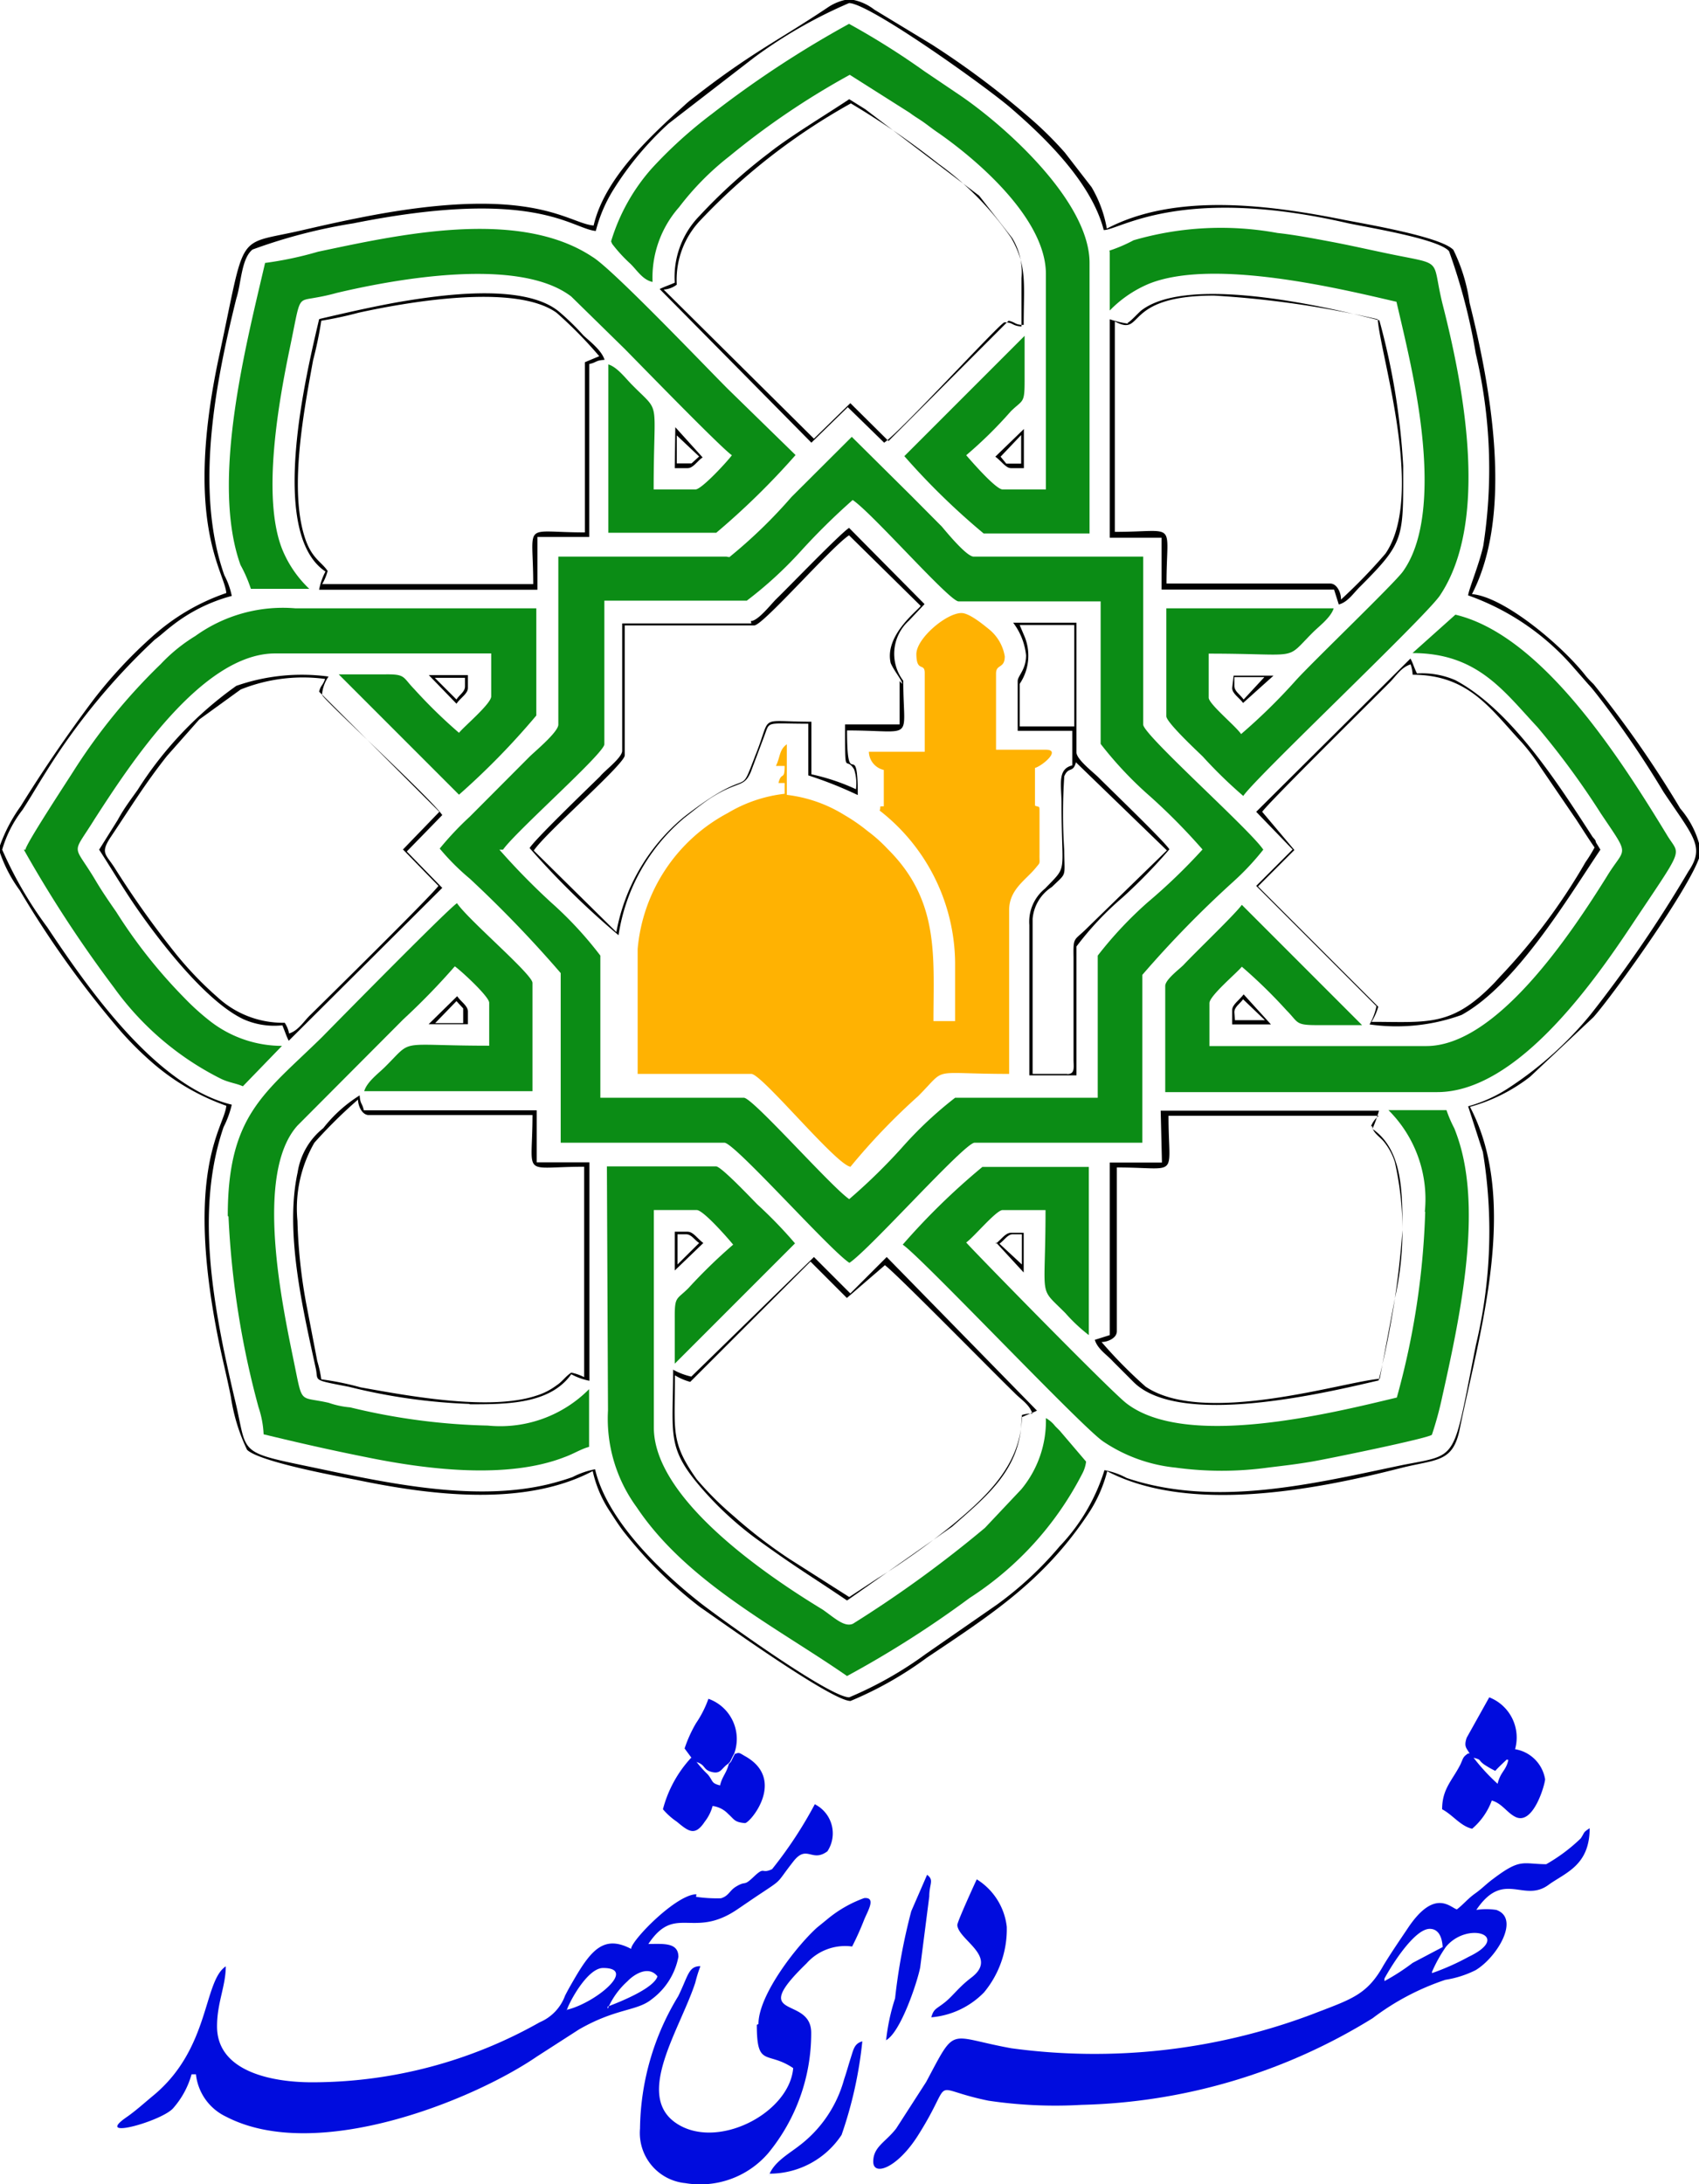
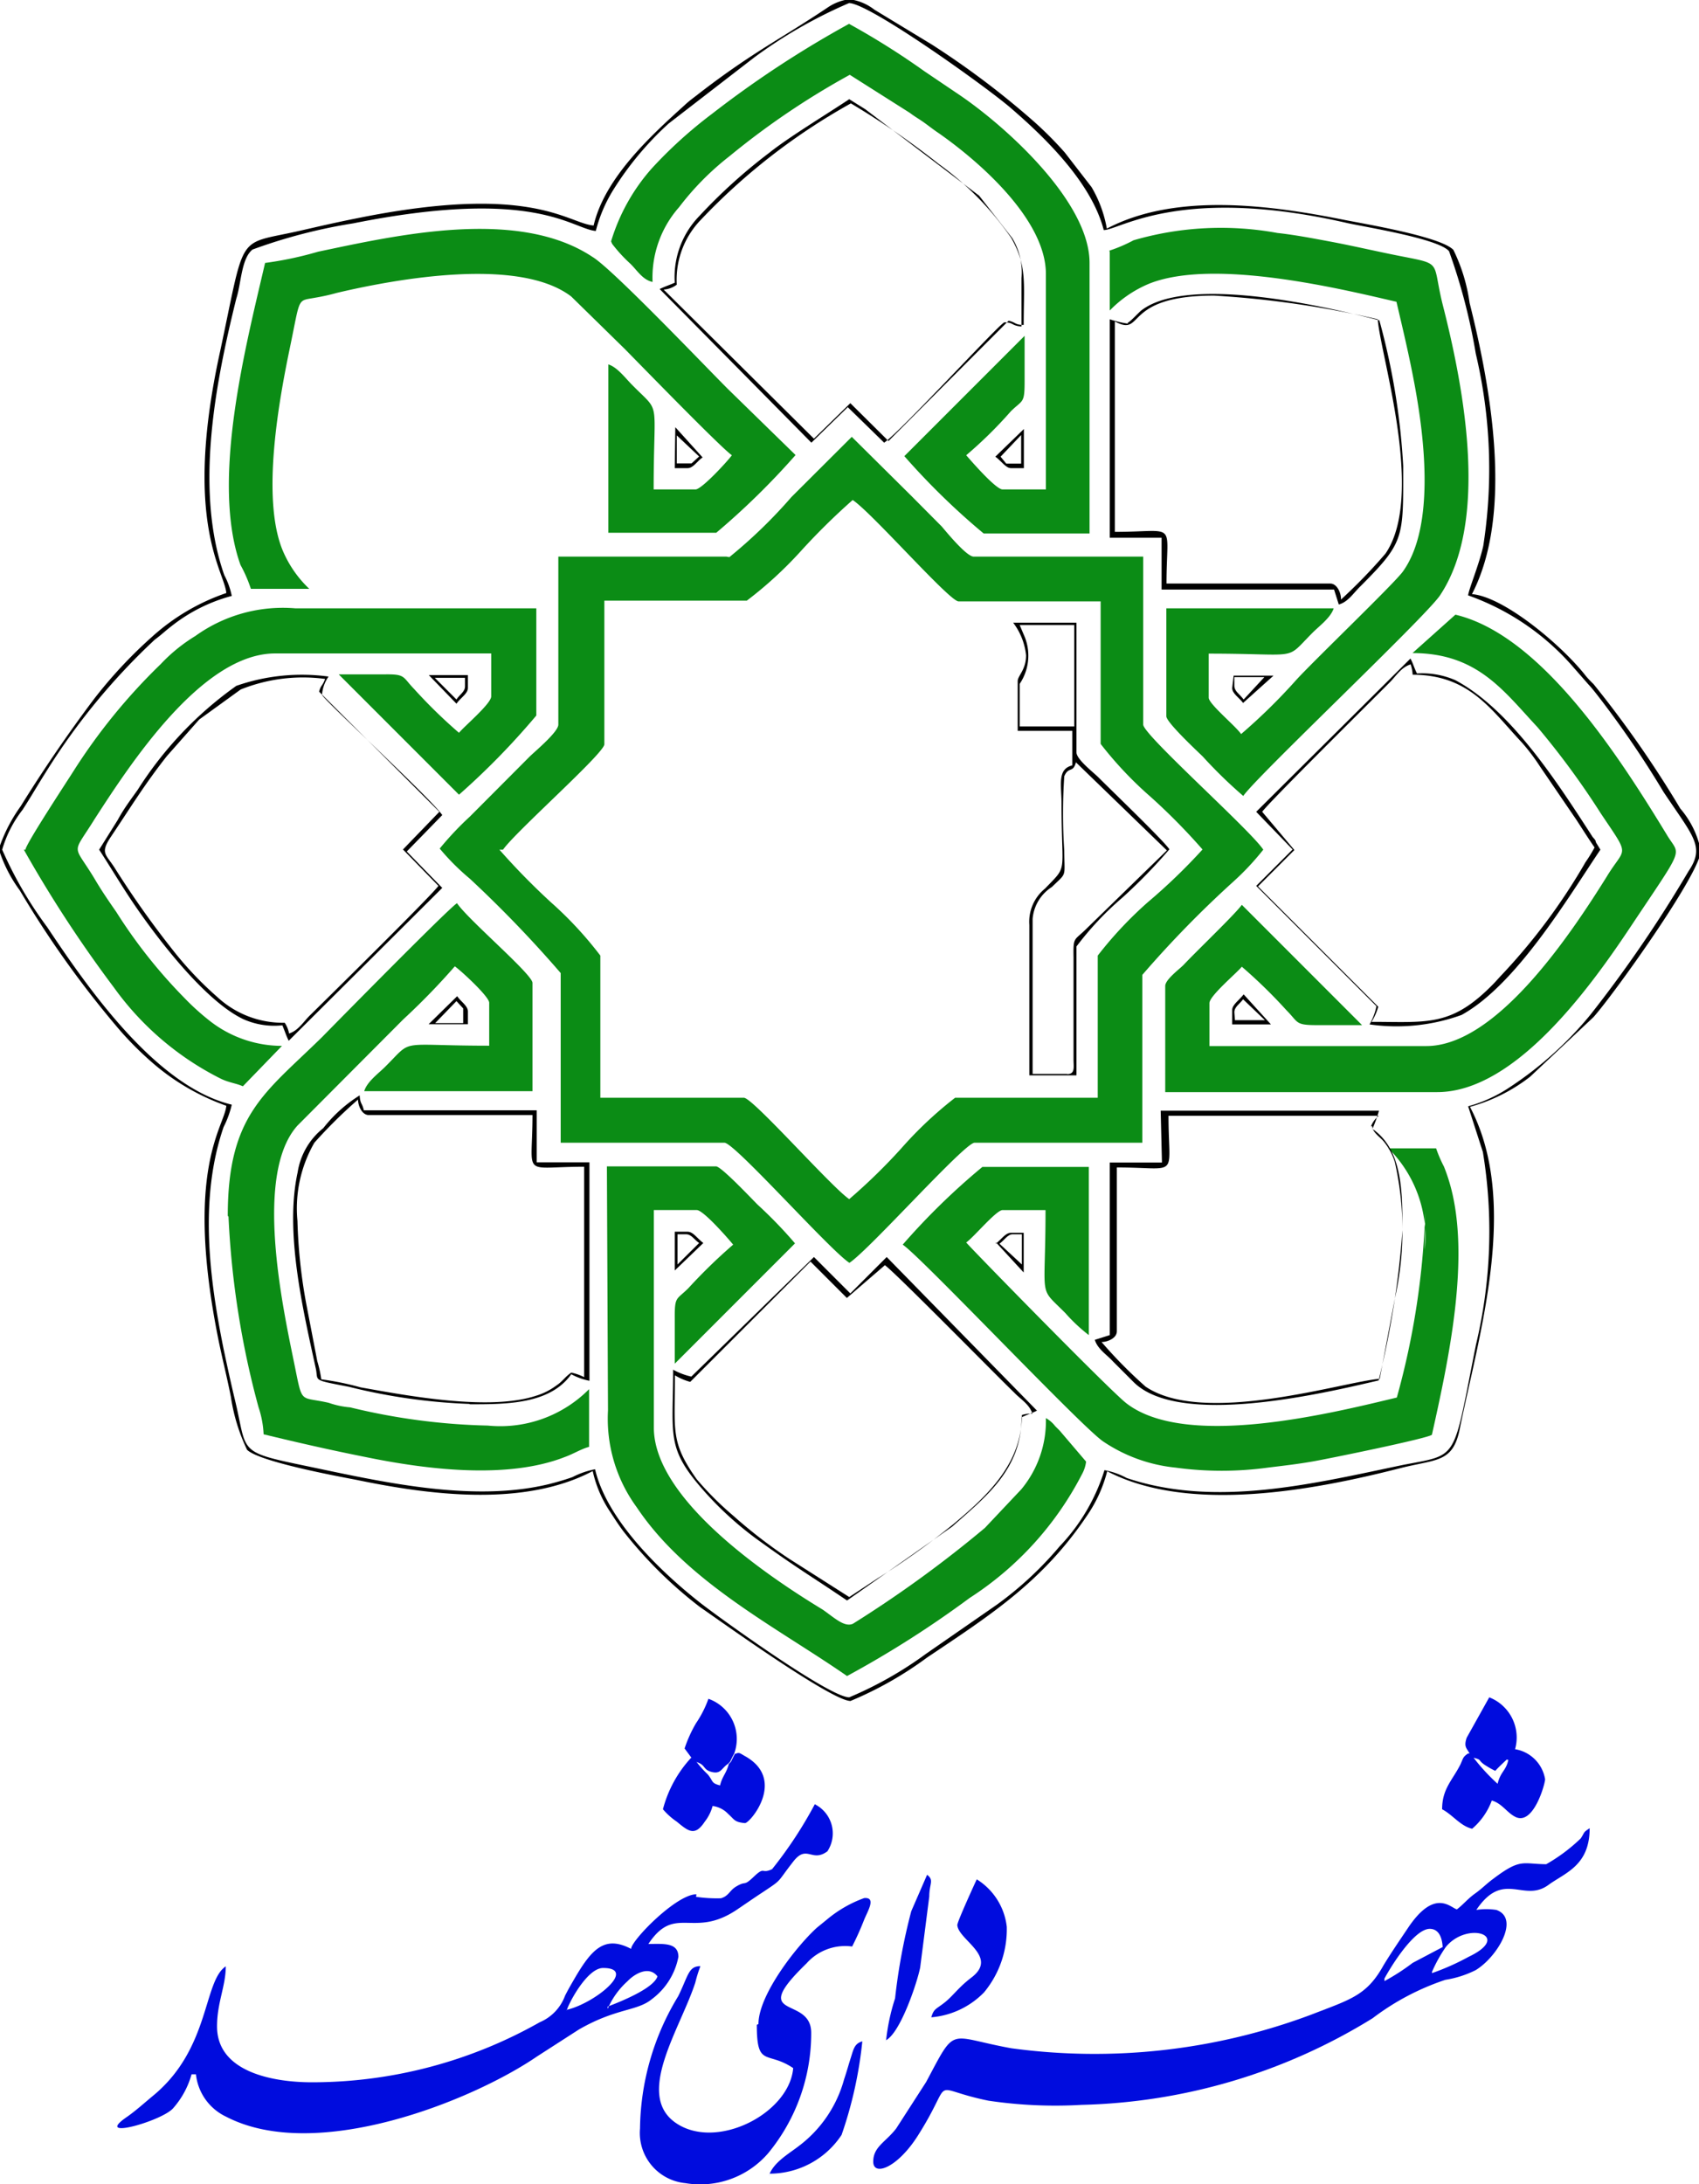
<svg xmlns="http://www.w3.org/2000/svg" width="93.39" height="120" viewBox="0 0 93.39 120">
-   <path d="M50.37,35.91c0,1.06.46.47.46,1.06V41.3H47.76a1.05,1.05,0,0,0,.82,1v2c-.31,0-.13,0-.23.23a10.71,10.71,0,0,1,4.15,8.36v3.21H51.31c0-3.55.35-6.61-2.51-9.45a8.24,8.24,0,0,0-1.12-1,9.74,9.74,0,0,0-1.26-.87,7.67,7.67,0,0,0-3.17-1.11V40.89c-.43.31-.35.69-.6,1.19h.48c0,.84-.18.28-.34.94h.34v.59A7.79,7.79,0,0,0,40,44.67a9.38,9.38,0,0,0-4.95,7.47V59H41.3c.58,0,4.66,5,5.45,5.1a35,35,0,0,1,3.72-3.88c1.65-1.65.53-1.22,5-1.22V50c0-1.14.93-1.66,1.47-2.33.27-.33.19-.17.2-.75V44.6c0-.36,0-.23-.25-.34V42.19c.4-.11,1.46-1,.6-1H54.75V37c0-.53.48-.25.48-.94a2.42,2.42,0,0,0-.88-1.5c-.31-.25-1.07-.88-1.5-.88-.83,0-2.48,1.39-2.48,2.26" fill="#ffb202" fill-rule="evenodd" />
  <path d="M39.93,30.58H30.69v9.23c0,.4-1.25,1.44-1.57,1.75l-3.3,3.31a17.07,17.07,0,0,0-1.65,1.75,12.86,12.86,0,0,0,1.65,1.65,65.69,65.69,0,0,1,5,5.19v9.32h9c.56,0,5.78,5.89,6.87,6.6,1.1-.72,6.33-6.6,6.88-6.6h9.22V53.56a58.4,58.4,0,0,1,5-5.12,14.45,14.45,0,0,0,1.65-1.76c-.72-1.09-6.6-6.31-6.6-6.87V30.58H53.52c-.38,0-1.43-1.27-1.75-1.65l-1.65-1.66L46.82,24l-3.31,3.3a27.42,27.42,0,0,1-3.42,3.31M27.65,46.68c.7-1,5.57-5.3,5.57-5.79V33h7.83A21.71,21.71,0,0,0,44,30.3a36.51,36.51,0,0,1,2.87-2.83c1.06.7,5.32,5.57,5.82,5.57h7.81v7.83a20.61,20.61,0,0,0,2.76,2.92,33.57,33.57,0,0,1,2.84,2.88,31.61,31.61,0,0,1-3,2.89,21.35,21.35,0,0,0-2.76,2.94v7.81H52.5a21.35,21.35,0,0,0-2.94,2.76,31.84,31.84,0,0,1-2.88,2.81c-1-.68-5.3-5.57-5.79-5.57H33V52.5a20.55,20.55,0,0,0-2.73-2.94,38.32,38.32,0,0,1-2.82-2.88Z" fill="#0b8c15" fill-rule="evenodd" />
  <path d="M12.56,66.84a48.2,48.2,0,0,0,1.65,10.47,5.38,5.38,0,0,1,.28,1.49c1.86.45,3.65.86,5.61,1.25,3.31.68,7.77,1.24,10.94,0,.5-.18.89-.44,1.34-.56V76.32a6.88,6.88,0,0,1-5.57,2,35,35,0,0,1-7.56-1,4.77,4.77,0,0,1-1.18-.25c-1.65-.38-1.42.15-1.91-2.23-.63-3.08-2.2-10.34.19-13L22.17,56A37.77,37.77,0,0,0,25,53.09c.32.22,1.89,1.66,1.89,2v2.36c-5.14,0-4.12-.43-5.72,1.16-.36.36-1,.82-1.15,1.34h9.25V54c0-.47-3.54-3.47-4.15-4.38-.51.33-6.84,6.77-7.43,7.37-3.13,3.07-5.17,4.24-5.17,9.81" fill="#0b8c15" fill-rule="evenodd" />
  <path d="M14.57,14.45c-1.06,4.56-3,12-1.35,16.59a7.63,7.63,0,0,1,.57,1.31H17a6.23,6.23,0,0,1-1.49-2.18c-1.15-2.91-.16-8.26.43-11.09s.37-2.53,1.42-2.73a11.44,11.44,0,0,0,1.16-.26c3.22-.76,10-2,12.88.2l2.93,2.87c.87.88,5.35,5.49,5.9,5.85-.22.31-1.66,1.88-2,1.88h-2.3c0-5.13.43-4.11-1.15-5.71-.38-.37-.83-1-1.34-1.16v9.25h5.93A41,41,0,0,0,43.73,25L40,21.36c-1.32-1.32-6.36-6.61-7.44-7.25-4.09-2.71-10.75-1.19-15.08-.28a19.44,19.44,0,0,1-2.94.62" fill="#0b8c15" fill-rule="evenodd" />
  <path d="M33.42,77.49A8.23,8.23,0,0,0,35,82.81c2.76,4.13,7.73,6.61,11.56,9.27a56.92,56.92,0,0,0,6.74-4.29A17.77,17.77,0,0,0,59.47,81a1.93,1.93,0,0,0,.23-.7L58.25,78.6,58,78.35a1.66,1.66,0,0,0-.51-.44,5.88,5.88,0,0,1-1.35,3.91l-2,2.12a64.89,64.89,0,0,1-7.26,5.27c-.47.2-1-.32-1.66-.78-3.3-2-9.28-6.14-9.28-10V66.48h2.36c.37,0,1.8,1.65,2,1.9a29.24,29.24,0,0,0-2.46,2.39c-.65.65-.76.43-.75,1.65v2.5l6.61-6.61a24.35,24.35,0,0,0-2.06-2.13c-.35-.35-2-2.1-2.28-2.1h-6Z" fill="#0b8c15" fill-rule="evenodd" />
  <path d="M61,13.86v3.2a6.49,6.49,0,0,1,2.18-1.48c3.59-1.42,10.68.33,13.58,1,.35,1.5.7,2.95,1,4.57.53,2.86,1.14,7.75-.64,10.24-.43.62-5,5-5.9,6a31.92,31.92,0,0,1-3,2.94c-.28-.43-1.78-1.65-1.78-2V35.91c5.15,0,4.13.43,5.71-1.15.38-.38,1-.83,1.16-1.34H64.11v5.93c0,.33,1.66,1.88,2,2.21a25.38,25.38,0,0,0,2.23,2.17c.66-1,9.91-9.73,10.8-11,2.69-4,1.39-11.19.16-16-.67-2.69.2-2.11-3.3-2.86-1-.21-1.88-.41-2.84-.59s-2-.38-2.94-.48a17.21,17.21,0,0,0-7.91.4,8.19,8.19,0,0,1-1.33.57" fill="#0b8c15" fill-rule="evenodd" />
  <path d="M1.31,46.68a68.83,68.83,0,0,0,4.95,7.57,16.12,16.12,0,0,0,5.85,5c.46.23.86.26,1.24.43l2.15-2.22a6.46,6.46,0,0,1-3.94-1.35,13.54,13.54,0,0,1-1.43-1.29A28.14,28.14,0,0,1,6.39,50.1C6,49.54,5.63,49,5.3,48.45,4,46.24,3.9,47.1,5.2,45,7.14,42,11.1,35.9,15.12,35.9H27v2.36c0,.4-1.49,1.65-1.77,2a27.87,27.87,0,0,1-2.46-2.4c-.66-.68-.46-.83-1.65-.81h-2.5l6.61,6.61a40.62,40.62,0,0,0,4.25-4.35V33.42H16.22a8.24,8.24,0,0,0-5.48,1.52,9.1,9.1,0,0,0-1.9,1.54A32.15,32.15,0,0,0,4.1,42.27c-.33.53-2.7,4.12-2.7,4.41" fill="#0b8c15" fill-rule="evenodd" />
  <path d="M33.65,13.4a8.24,8.24,0,0,0,1,1.09c.37.36.68.89,1.22,1a5.84,5.84,0,0,1,1.46-4.11,15.3,15.3,0,0,1,2.77-2.8,42.84,42.84,0,0,1,6.61-4.47l3.3,2.09c.29.22.5.33.78.53s.5.38.83.6C54,9,57.49,12.14,57.49,15.05V26.89H55.11c-.38,0-1.8-1.65-2-1.88a23.23,23.23,0,0,0,2.45-2.41c.66-.65.76-.41.76-1.65v-2.5l-6.61,6.61a38.89,38.89,0,0,0,4.36,4.25h5.82V14.44c0-3.31-4.48-7.39-7.07-9.17l-2-1.35a42.5,42.5,0,0,0-4.15-2.61,56.93,56.93,0,0,0-7.54,4.95,24.46,24.46,0,0,0-3.31,3,10.67,10.67,0,0,0-2.23,4" fill="#0b8c15" fill-rule="evenodd" />
-   <path d="M78.34,66.59a42.82,42.82,0,0,1-1.56,10.19c-3.55.85-11.56,2.86-14.86.32-.86-.65-8.66-8.63-8.81-8.84.41-.28,1.65-1.78,2-1.78h2.36c0,5.07-.43,4.13,1.09,5.66a9.24,9.24,0,0,0,1.29,1.21V64.11H54a37.58,37.58,0,0,0-4.38,4.27c1,.66,9.73,9.91,11,10.8a8.65,8.65,0,0,0,4,1.45,18.71,18.71,0,0,0,5.07,0c.9-.11,1.54-.18,2.42-.33s6.5-1.3,6.6-1.48a19.16,19.16,0,0,0,.57-2.1c.92-4.12,2.13-9.72,1-13.73a9.9,9.9,0,0,0-.34-1,7,7,0,0,1-.43-1H76.32a6.89,6.89,0,0,1,2,5.57" fill="#0b8c15" fill-rule="evenodd" />
+   <path d="M78.34,66.59a42.82,42.82,0,0,1-1.56,10.19c-3.55.85-11.56,2.86-14.86.32-.86-.65-8.66-8.63-8.81-8.84.41-.28,1.65-1.78,2-1.78h2.36c0,5.07-.43,4.13,1.09,5.66a9.24,9.24,0,0,0,1.29,1.21V64.11H54a37.58,37.58,0,0,0-4.38,4.27c1,.66,9.73,9.91,11,10.8a8.65,8.65,0,0,0,4,1.45,18.71,18.71,0,0,0,5.07,0c.9-.11,1.54-.18,2.42-.33s6.5-1.3,6.6-1.48c.92-4.12,2.13-9.72,1-13.73a9.9,9.9,0,0,0-.34-1,7,7,0,0,1-.43-1H76.32a6.89,6.89,0,0,1,2,5.57" fill="#0b8c15" fill-rule="evenodd" />
  <path d="M77.64,35.88c3.57,0,5,2.07,6.88,4.08A44.27,44.27,0,0,1,88,44.7c1.65,2.46,1.34,1.77.32,3.46-2,3.2-6.07,9.31-9.92,9.31H66.48V55.11c0-.4,1.5-1.65,1.78-2a27.87,27.87,0,0,1,2.46,2.4c.66.66.46.81,1.65.81h2.5l-6.61-6.61c-.35.5-2.51,2.56-3.21,3.31-.24.24-1,.8-1,1.15V60H79c4.29,0,8.44-5.8,10.62-9.07,3.07-4.61,2.73-3.84,2-5.07C89,41.56,84.73,34.89,80,33.77Z" fill="#0b8c15" fill-rule="evenodd" />
  <path d="M85.08,102.42c-1.41,0-1.46-.36-3,.8-.42.31-.58.51-1,.81s-.66.62-1,.87c-.36-.1-1.23-1.19-2.72,1.07-.45.67-.89,1.31-1.31,2-.92,1.66-1.8,1.87-3.94,2.7a33.94,33.94,0,0,1-16.52,1.86c-3.54-.64-3-1.3-4.68,1.85l-1.65,2.56c-.58.75-1.26,1-1.26,1.82s1.32.36,2.46-1.44c2.09-3.3.45-2.61,3.87-1.91a25,25,0,0,0,5.12.23,31.85,31.85,0,0,0,16-4.76,13.8,13.8,0,0,1,4-2.11,5.65,5.65,0,0,0,1.66-.53c1.17-.7,2.47-2.84,1.14-3.31a3.64,3.64,0,0,0-1.1,0c1.51-2.24,2.61-.34,4-1.4.93-.66,2.23-1.06,2.23-3.09-.39.26-.25.2-.49.56a9.41,9.41,0,0,1-1.9,1.42m-6.28,5.92a8,8,0,0,1,.76-1.37c1.19-1.46,3.7-.62,1.25.54a13.35,13.35,0,0,1-2,.89Zm-2.61.36c.4-.74,1.65-2.73,2.49-2.73.5,0,.68.48.71,1l-1.65.87a11.9,11.9,0,0,1-1.55,1Z" fill="#000cde" fill-rule="evenodd" />
  <path d="M38.28,104.07c-1.11,0-3.59,2.55-3.59,3-1.45-.76-2.16,0-3.12,1.65-.22.38-.31.53-.51.92a2.53,2.53,0,0,1-1.39,1.46,25.43,25.43,0,0,1-12.52,3.3c-2.1,0-5.22-.54-5.22-3.07,0-1.31.48-2.21.48-3.3-1.24.82-.86,4.49-3.95,7.07-.5.41-1,.87-1.51,1.22-1.86,1.29,2,.2,2.58-.51a4.73,4.73,0,0,0,1-1.85h.24a2.92,2.92,0,0,0,1.66,2.33c4.95,2.57,13.54-.88,17.09-3.31l2.3-1.48c2.05-1.18,3.19-1,4-1.66a3.78,3.78,0,0,0,1.47-2.33c0-.81-.84-.71-1.65-.71,1.47-2.21,2.45-.26,4.86-1.88l1-.68c1.65-1.1,1.06-.64,2.13-2,.73-.91,1,.1,1.85-.53A1.79,1.79,0,0,0,45,99.25l-.21-.13a22.92,22.92,0,0,1-2.35,3.57c-.61.29-.38-.18-1,.41s-.38.18-1,.56c-.35.22-.38.5-.81.63a7.82,7.82,0,0,1-1.37-.08m-7.11,6.27c0-.21,1.08-2.36,2-2.36,1.9,0-.43,1.93-2,2.3Zm2.25-.11a4.34,4.34,0,0,1,1.09-1.52c.38-.4,1.17-.88,1.65-.27-.21.67-2.08,1.41-2.74,1.66Z" fill="#000cde" fill-rule="evenodd" />
  <path d="M46.44,0h.49a2.8,2.8,0,0,1,1.13.53l3.15,1.91a46.28,46.28,0,0,1,5.67,4.28,19.89,19.89,0,0,1,1.65,1.66L60,10.28a6.81,6.81,0,0,1,.84,2.28c3.8-2,9-1.29,13.05-.48,1.16.23,5.31.92,6,1.65a9.62,9.62,0,0,1,.89,2.91c1.16,4.62,2.43,11.56.13,16,1.79.15,5,2.87,6.27,4.51a5.6,5.6,0,0,0,.41.43,58.9,58.9,0,0,1,4.77,6.84,5.06,5.06,0,0,1,1.13,2.31c0,1.22-4.79,7.91-5.9,9.15L84.1,59.16a9.49,9.49,0,0,1-3.3,1.65c2.77,5.24.48,12.55-.56,17.69-.38,1.89-1.28,1.65-3.31,2.17-4.66,1.19-11.56,2.51-16.07.16a7.63,7.63,0,0,1-1.07,2.38c-2.45,3.67-5.32,5.5-8.84,7.86a20,20,0,0,1-4.2,2.38c-1.07,0-7.53-4.66-8.26-5.15a23.57,23.57,0,0,1-4.23-4.18c-.26-.35-.43-.61-.68-1a6.55,6.55,0,0,1-1-2.3c-3.79,2-9,1.31-13,.48-1.11-.21-5.34-1-6-1.65a10.22,10.22,0,0,1-.89-2.91c-.21-1.07-.45-2-.68-3.12-1.9-9.43.33-11.7.43-12.87a12.6,12.6,0,0,1-4.16-2.45,18.35,18.35,0,0,1-1.65-1.65,54.7,54.7,0,0,1-5.54-7.73A7.74,7.74,0,0,1,0,46.85v-.4a8.76,8.76,0,0,1,1.14-2.16q1.86-3,4-5.85A25.28,25.28,0,0,1,8.34,35a11.75,11.75,0,0,1,4.1-2.42c-.1-1.2-2.36-3.85-.4-13,1.51-7,.85-6.08,4.48-6.91,1.09-.25,2-.46,3.11-.68,9.63-1.95,11.56.28,13,.4.61-2.64,3.22-5,5-6.61.26-.25.54-.44.84-.68,2.91-2.24,4.43-2.95,7-4.67A2.76,2.76,0,0,1,46.44,0M80.7,32.71a13.7,13.7,0,0,1,5.83,4l.78.89c.24.25.53.64.74.91a54.1,54.1,0,0,1,3.39,5c1.65,2.47,2.29,3,1.37,4.36a70.73,70.73,0,0,1-5.39,7.88,19.74,19.74,0,0,1-4.37,3.94,7.87,7.87,0,0,1-2.35,1.09l.81,2.51a26.79,26.79,0,0,1-.38,10.59c-1.29,6.46-.91,6-4,6.6-4.81,1-10.28,2.38-15.2.72a4.13,4.13,0,0,0-1.22-.43,10.63,10.63,0,0,1-2.46,4.18,19.33,19.33,0,0,1-3.44,3.2L50.9,90.86a20.66,20.66,0,0,1-4.22,2.39c-1.07,0-6.93-4.22-8.11-5.13-2.13-1.66-5.2-4.55-5.86-7.4a4.56,4.56,0,0,0-1.24.43c-.42.15-.84.27-1.27.38-4.36,1.07-9.55-.2-13.71-1.06-3.42-.71-2.91-.75-3.55-3.45-.24-1-.43-1.87-.65-2.91-.78-3.87-1.35-8.26,0-12.19a5.33,5.33,0,0,0,.45-1.23c-4.17-1-7.92-6.42-10.15-9.76A21.71,21.71,0,0,1,.12,46.68a6.5,6.5,0,0,1,1.12-2.19c.46-.71.82-1.34,1.27-2.05a35.78,35.78,0,0,1,6-7.3c.37-.27.55-.46.93-.75a9.07,9.07,0,0,1,3.3-1.65,4.2,4.2,0,0,0-.41-1.14c-1.65-4.69-.48-10.6.66-15.2.27-.82.27-2.19.89-2.69a29.5,29.5,0,0,1,5.54-1.44c10-2,12,.3,13.33.42a8,8,0,0,1,1-2.32,17.33,17.33,0,0,1,3-3.58l4.69-3.62a26,26,0,0,1,5.23-3c1.13,0,7.84,4.81,9,5.86,1.92,1.66,4.35,4.08,5,6.61.87,0,4.23-2.49,13.41-.38,1.06.23,5,.86,5.57,1.54a32.15,32.15,0,0,1,1.47,5.63A27.52,27.52,0,0,1,81.53,30C81.29,31.06,80.73,32.38,80.7,32.71Z" fill-rule="evenodd" />
  <path d="M41.6,111.24c0,2.38.56,1.41,2,2.38-.21,2.5-4.24,4.56-6.47,3s.26-5.15,1.09-7.7a7.51,7.51,0,0,1,.28-.9c-.66,0-.66.51-1.22,1.65a14.25,14.25,0,0,0-2.1,7.27,2.77,2.77,0,0,0,2.49,3,4.93,4.93,0,0,0,4.56-1.65,10.35,10.35,0,0,0,2.36-6.61c0-2.09-3.55-.62-.26-3.81a2.84,2.84,0,0,1,2.51-.93,16.1,16.1,0,0,0,.66-1.47c.2-.49.68-1.25,0-1.19a6.77,6.77,0,0,0-2,1.14l-.59.48c-1.11,1-3.22,3.69-3.22,5.3" fill="#000cde" fill-rule="evenodd" />
  <path d="M80.7,96.33c-.3.21-.25.23-.43.62-.45.88-1,1.33-1,2.45.59.31,1,.92,1.65,1.07A3.73,3.73,0,0,0,82,98.92c.55.15.83.66,1.28.89,1,.53,1.65-1.8,1.65-2.06a2,2,0,0,0-1.65-1.65,2.37,2.37,0,0,0-1.42-2.85l-1.24,2.22c-.17.51,0,.56.16.87m.12.12-.12-.12Zm.11.11L81,96.46Zm1.9.12c-.13.6-.43.64-.59,1.31A10.81,10.81,0,0,1,81,96.57c.47.12.23.12.58.37a5.32,5.32,0,0,0,.61.35c.2-.22.42-.42.63-.62Zm.12-.23-.12.23Z" fill="#000cde" fill-rule="evenodd" />
  <path d="M40.41,96.33l-.12.23-.11.23-.12.12c-.13.52-.36.67-.48,1.18-.51-.13-.36-.23-.68-.61a5.86,5.86,0,0,1-.62-.69l-.12-.12L38,96.56a6.62,6.62,0,0,0-1.56,2.84,3.78,3.78,0,0,0,.76.68c.65.54,1,.82,1.54,0a2.4,2.4,0,0,0,.43-.86,1.43,1.43,0,0,1,.86.44c.34.3.33.45.92.5.28,0,2.3-2.4,0-3.68-.33-.19-.31-.22-.59-.1" fill="#000cde" fill-rule="evenodd" />
-   <path d="M41.3,34.25H34.2v7c0,.38-1,1.12-1.21,1.4-.83.81-3.54,3.42-3.88,3.94A45.23,45.23,0,0,0,34,51.38a10.47,10.47,0,0,1,3.62-6.45c.53-.41.86-.69,1.42-1.07,1.56-1,1.85-.56,2.23-1.45l.71-1.89c.37-.94,0-.76,2.45-.76V42.6a22,22,0,0,1,2.72,1.08c0-3.31-.59,0-.59-3.55,3.8,0,3.09.67,3.09-2.73a2.45,2.45,0,0,1,.31-3.3l.86-.91L46.67,29c-.55.38-3.14,3.07-4,3.91-.28.27-1,1.21-1.4,1.21m8.18,3.3V39.8h-3c0,3.07,0,1.65.5,2.47a2.54,2.54,0,0,1,.1,1.09,11.57,11.57,0,0,0-2.45-.82V39.65c-2.92,0-2.19-.43-3,1.65-1.12,2.87,0,.48-4,3.58a10.69,10.69,0,0,0-3.72,6.33l-4.54-4.48c.67-1,5-4.75,5-5.23V34.36h7.12c.48,0,4.23-4.31,5.21-4.95l3.94,3.88c-.24.31-2,1.65-1.65,3.14.2.46.63.94.63,1.14Z" fill-rule="evenodd" />
  <path d="M25.84,77.15c2,0,4.39,0,5.56-1.65a3.65,3.65,0,0,0,1,.36v-12H29.5V61H20c-.1-.43-.2-.33-.23-.82a7.72,7.72,0,0,0-2,1.8,3.85,3.85,0,0,0-1.41,2.43c-.72,3.3.3,7.56,1,10.78.15.7-.25.6,1.82,1a32,32,0,0,0,6.61.94M16.35,67.07a7.23,7.23,0,0,1,.93-4.29,26.84,26.84,0,0,1,2.4-2.37c0,.33.21.85.59.85h9c0,3.5-.66,2.84,2.84,2.84V75.66a2.85,2.85,0,0,0-.71-.25c-.34.23-.47.48-.82.71a3.63,3.63,0,0,1-1.11.56c-2.58.85-7.07,0-9.65-.46a15.9,15.9,0,0,0-2.16-.44,6.61,6.61,0,0,0-.22-1l-.61-3.17A29,29,0,0,1,16.35,67.07Z" fill-rule="evenodd" />
  <path d="M62,17.78a5.39,5.39,0,0,1-1-.24v12h2.85v2.85h9.48l.26.82c.51-.13.83-.66,1.19-1,2.45-2.45,2.35-2.65,2.35-6.61a37.89,37.89,0,0,0-1.31-8C73.5,17,65.39,15,62.73,17.06c-.15.12-.65.67-.75.67M73.71,32.89c0-.31-.21-.83-.59-.83h-9c0-3.5.66-2.84-2.84-2.84V17.66c1.65.88.37-1.42,5.45-1.42a53.61,53.61,0,0,1,9,1.3c.16,2.05,2.61,9.68.43,12.87a29.27,29.27,0,0,1-2.45,2.53Z" fill-rule="evenodd" />
-   <path d="M17.54,17.54c-.66,2.83-2.85,11.72.35,13.86a3.62,3.62,0,0,0-.35,1h12V29.5h2.85V20c.44-.1.33-.2.84-.23-.15-.51-.79-1-1.16-1.34a13.4,13.4,0,0,0-1.32-1.29c-1.95-1.65-6.76-.9-8.87-.54-1.45.26-2.89.59-4.3.92m14.57,2.38v9.35c-3.5,0-2.84-.66-2.84,2.84H17.71a3,3,0,0,0,.3-.72c-.35-.53-.9-.68-1.28-1.92-.84-2.71,0-7,.48-9.66a21.37,21.37,0,0,0,.45-2.17,20.79,20.79,0,0,0,2.05-.44c2.51-.55,8.57-1.65,10.88,0a23,23,0,0,1,2.35,2.39Z" fill-rule="evenodd" />
  <path d="M63.87,63.87H61v9.48l-.82.26c.15.51.68.83,1,1.19l1.12,1.12c2.51,2.52,10.49.62,13.48-.08a49,49,0,0,0,1.31-8.26c0-2.1,0-4.42-1.65-5.56a7.89,7.89,0,0,0,.36-1h-12Zm11.56-2c0,.35.46.61.66.88a3.36,3.36,0,0,1,.58,1.09,17,17,0,0,1,0,7.51l-.83,4.4c-2,.16-9.66,2.61-12.87.43a25.44,25.44,0,0,1-2.42-2.45c.33,0,.84-.21.84-.59v-9c3.5,0,2.84.66,2.84-2.84H75.79a1.38,1.38,0,0,0-.43.58Z" fill-rule="evenodd" />
  <path d="M52.62,105.73c0,.84,2.32,1.75.77,2.92-.72.55-1,1-1.47,1.37s-.59.33-.73.81a4.58,4.58,0,0,0,2.9-1.37,5.43,5.43,0,0,0,1.25-3.6,3.53,3.53,0,0,0-1.65-2.61c-.12.25-1.06,2.31-1.06,2.48" fill="#000cde" fill-rule="evenodd" />
  <path d="M56.4,36c0,.81-.46,1.12-.46,1.42v2.73h3v1.9c-.84.21-.59,1.07-.59,2.13,0,3.95.38,3.3-.91,4.64a2.35,2.35,0,0,0-.86,2v8.26h2.59V52a17,17,0,0,1,2.53-2.69,29.34,29.34,0,0,0,2.58-2.65c-.35-.51-3.07-3.12-3.88-3.93-.27-.28-1.23-1-1.23-1.4V34.21H55.69A3.55,3.55,0,0,1,56.4,36m-.35-1.66h3v5.57h-3V37.57A2.77,2.77,0,0,0,56.33,35ZM58.66,59h-1.9V50.48a2.31,2.31,0,0,1,1.06-1.75c.84-.82.69-.48.68-2a30.86,30.86,0,0,1,0-4.08c.23-.56.49-.16.64-.77l5,4.84L59.64,51.1c-.61.59-.65.38-.63,1.52V58.2c0,.43.1.81-.35.81Z" fill-rule="evenodd" />
  <path d="M5.45,46.68c.65,1,1.24,2,1.92,3,1.3,1.91,3.9,5.31,6,6.31a4.16,4.16,0,0,0,2.15.34c.13.3.2.55.35.85l8.44-8.4-1.95-2,1.95-2c-.61-.91-6.61-6.41-6.61-6.61a2,2,0,0,1,.36-1,10.93,10.93,0,0,0-5.07.51,20.34,20.34,0,0,0-5.42,5.71c-.41.58-.74,1-1.1,1.66ZM17.54,38l6.61,6.6-2,2.07,1.95,2c-.37.52-6,6.07-7.06,7.11-.35.34-.64.84-1.15,1a1.6,1.6,0,0,0-.24-.59,5.31,5.31,0,0,1-3.7-1.41,19.07,19.07,0,0,1-2.47-2.61,50.92,50.92,0,0,1-3.19-4.51c-.48-.74-.78-.79-.22-1.65,1.11-1.65,1.87-2.91,3.11-4.48l1.77-2,2.28-1.65a9.19,9.19,0,0,1,4.64-.58C17.74,37.68,17.64,37.62,17.54,38Z" fill-rule="evenodd" />
  <path d="M69.05,44.6l2,2.07-2,2,6.61,6.61a3.27,3.27,0,0,1-.38,1,10.5,10.5,0,0,0,5.06-.52c3-1.65,5.84-6.42,7.63-9.08l-.25-.41c0-.14-.15-.22-.23-.37C85.61,43,83.05,39,80,37.37A4.58,4.58,0,0,0,77.89,37c-.15-.28-.21-.54-.36-.82Zm.33,0c.35-.51,6-6.09,7-7.1.36-.36.64-.84,1.16-1a2.21,2.21,0,0,1,.11.57c3.11,0,4.31,1.92,6,3.72a11,11,0,0,1,1,1.32l2,2.93c.34.52.64,1,1,1.52a8.39,8.39,0,0,1-.5.81,33.12,33.12,0,0,1-4.67,6.26l-.33.36c-2.35,2.44-3.64,2.15-6.76,2.15a3.24,3.24,0,0,0,.37-.83l-6.61-6.61,2-2Z" fill-rule="evenodd" />
  <path d="M38,75.63a3.76,3.76,0,0,1-1-.38c0,3.63-.4,4.28,1.65,6.61a18.41,18.41,0,0,0,2.91,2.67c2.28,1.65,2.81,1.92,5,3.4l5.78-4.06c1.86-1.65,3.81-3.14,3.81-6,.3-.15.55-.22.85-.37l-8.26-8.44-2,2-2-2Zm18.17,2.11c0,2.69-1.92,4.45-3.77,6a42.91,42.91,0,0,1-4.2,3l-1.52,1-3.3-2.1a27.3,27.3,0,0,1-3.09-2.38,17.26,17.26,0,0,1-2-2c-1.45-2.05-1.19-2.64-1.19-5.7a3.28,3.28,0,0,0,.84.36l6.61-6.61,2,2,2.09-1.8c.52.35,6.07,6,7.11,7,.34.36.84.64,1,1.16A1.48,1.48,0,0,0,56.17,77.74Z" fill-rule="evenodd" />
  <path d="M37.09,15.53c-.28.13-.53.2-.83.35l8.34,8.44,2-1.95,2,1.95c.91-.61,6.4-6.61,6.61-6.61.51,0,.37.18.94.23V15.28a3.61,3.61,0,0,0-.51-2.2l-1.82-2.33L47.56,6l-.88-.55c-1.18.79-3.3,2.07-4.39,2.94a29.75,29.75,0,0,0-3.86,3.49,4.8,4.8,0,0,0-1.34,3.65m-.61.38a1.35,1.35,0,0,0,.72-.27,4.73,4.73,0,0,1,1.31-3.55,34.31,34.31,0,0,1,8.26-6.41A44.22,44.22,0,0,1,51.59,9a16.77,16.77,0,0,1,4,4.08c.88,1.55.68,2.51.68,4.77-.5,0-.4-.13-.83-.23l-6.6,6.61-2.1-2.08-2,1.95Z" fill-rule="evenodd" />
  <path d="M42.31,119.42a4.74,4.74,0,0,0,3.95-2.13,22.61,22.61,0,0,0,1.14-5.14c-.43.12-.48.42-.63.89s-.22.75-.37,1.19a6.84,6.84,0,0,1-2.49,3.67c-.55.43-1.42.91-1.65,1.65" fill="#000cde" fill-rule="evenodd" />
  <path d="M48.7,112.09c.81-.43,1.73-3.22,1.88-4l.5-3.9c0-.71.28-.89-.12-1.19l-.87,2a32.82,32.82,0,0,0-.89,4.79,11.23,11.23,0,0,0-.5,2.37" fill="#000cde" fill-rule="evenodd" />
  <path d="M38,96.56l.11.11.12.12c.58.15.38.43.89.56s.53-.2.89-.44l.12-.12.11-.23.12-.23a2.34,2.34,0,0,0-1.42-3h0a5.82,5.82,0,0,1-.68,1.34,7.24,7.24,0,0,0-.63,1.39Z" fill="#000cde" fill-rule="evenodd" />
  <path d="M54.71,25.09c.32.22.57.63.86.63h.71V23.57Zm1.42-1.19v1.57h-.82L55,25.09Z" fill-rule="evenodd" />
  <path d="M23.56,56.27h2.16v-.71c0-.3-.41-.55-.59-.83ZM25.09,55l.37.4v.81H23.92Z" fill-rule="evenodd" />
  <path d="M37.09,25.72h.71c.31,0,.54-.41.82-.59l-1.5-1.66Zm.92-.26H37.2V23.92l1.23,1.16Z" fill-rule="evenodd" />
  <path d="M25.09,38.66c.22-.32.63-.55.63-.86v-.71H23.57ZM23.9,37.24h1.66v.47c0,.3-.3.45-.47.72Z" fill-rule="evenodd" />
  <path d="M67.73,55.57v.71h2.13l-1.5-1.65c-.23.31-.63.56-.63.86m.12.12c0-.29.29-.45.48-.71l1.2,1.15H67.88Z" fill-rule="evenodd" />
  <path d="M37.09,69.8l1.57-1.51c-.32-.23-.55-.62-.86-.62h-.71Zm.15-.33V67.81h.47c.3,0,.45.3.72.48Z" fill-rule="evenodd" />
  <path d="M67.73,37.8c0,.31.4.54.6.82L70,37.12H67.81Zm.63.63c-.22-.3-.51-.45-.51-.75V37.2H69.5Z" fill-rule="evenodd" />
  <path d="M54.75,68.26l1.52,1.65V67.73h-.71c-.3,0-.55.4-.83.6m.21,0c.29-.22.45-.52.73-.52h.5v1.66Z" fill-rule="evenodd" />
</svg>